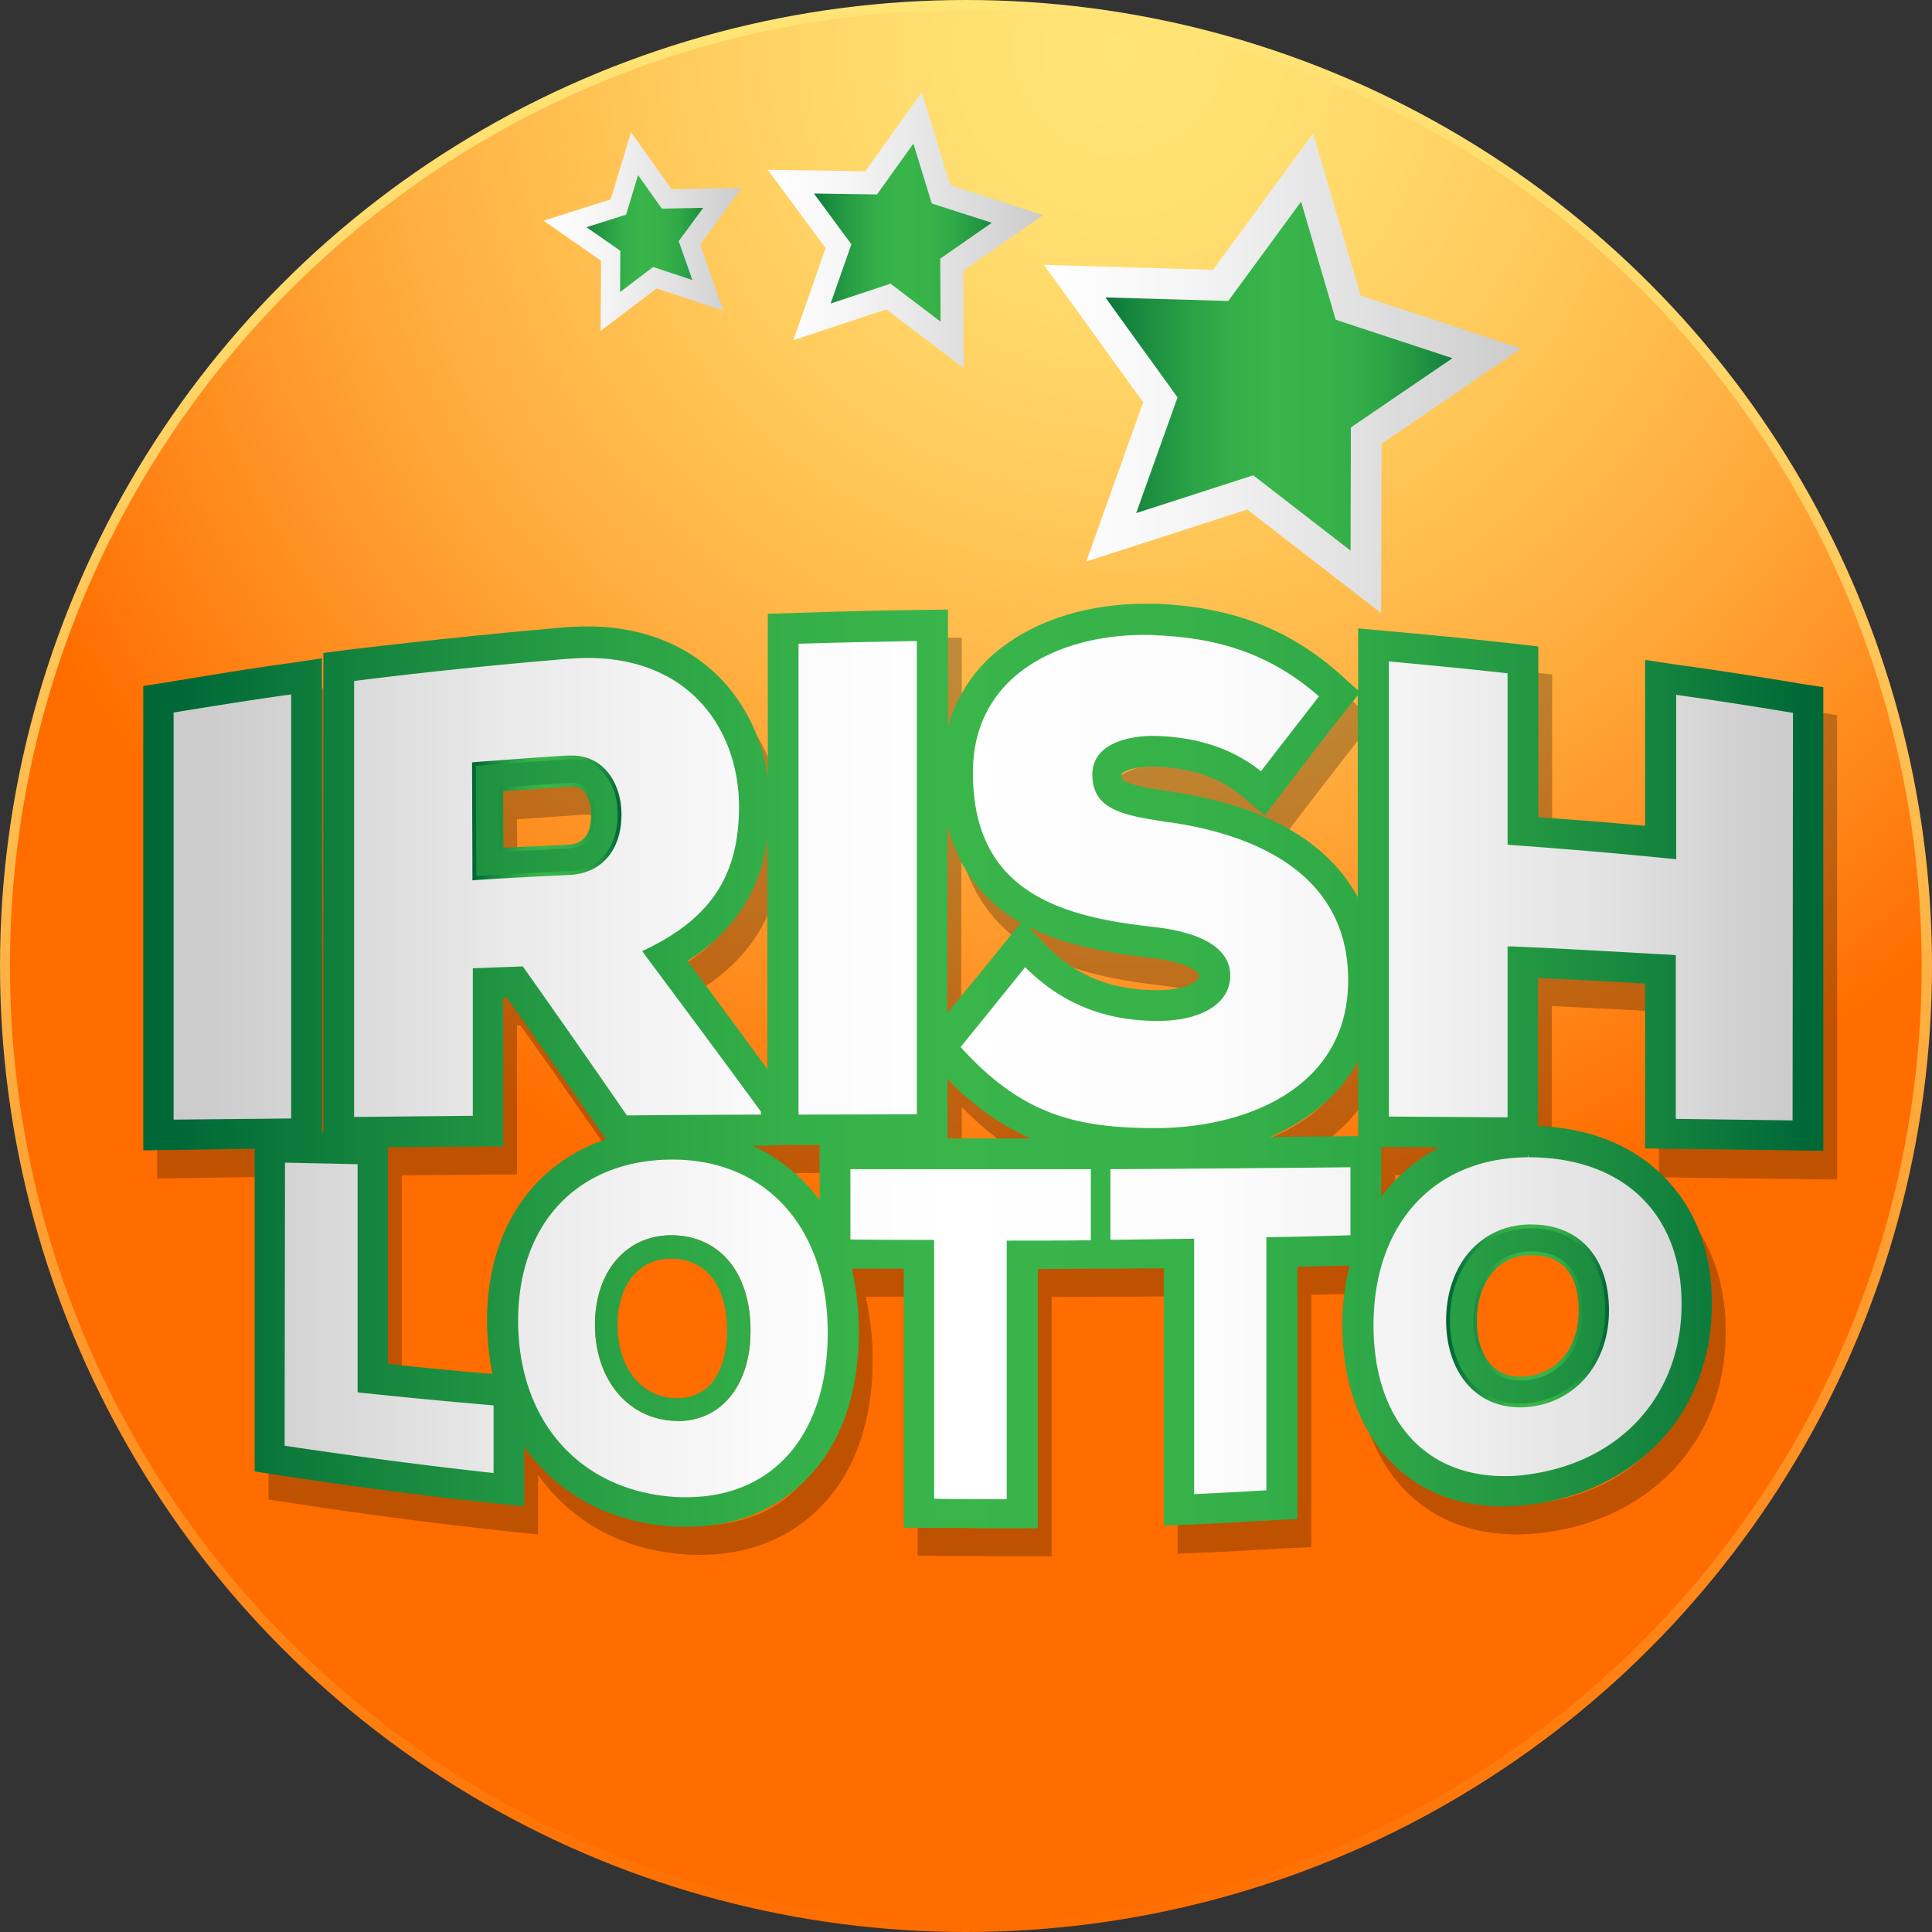
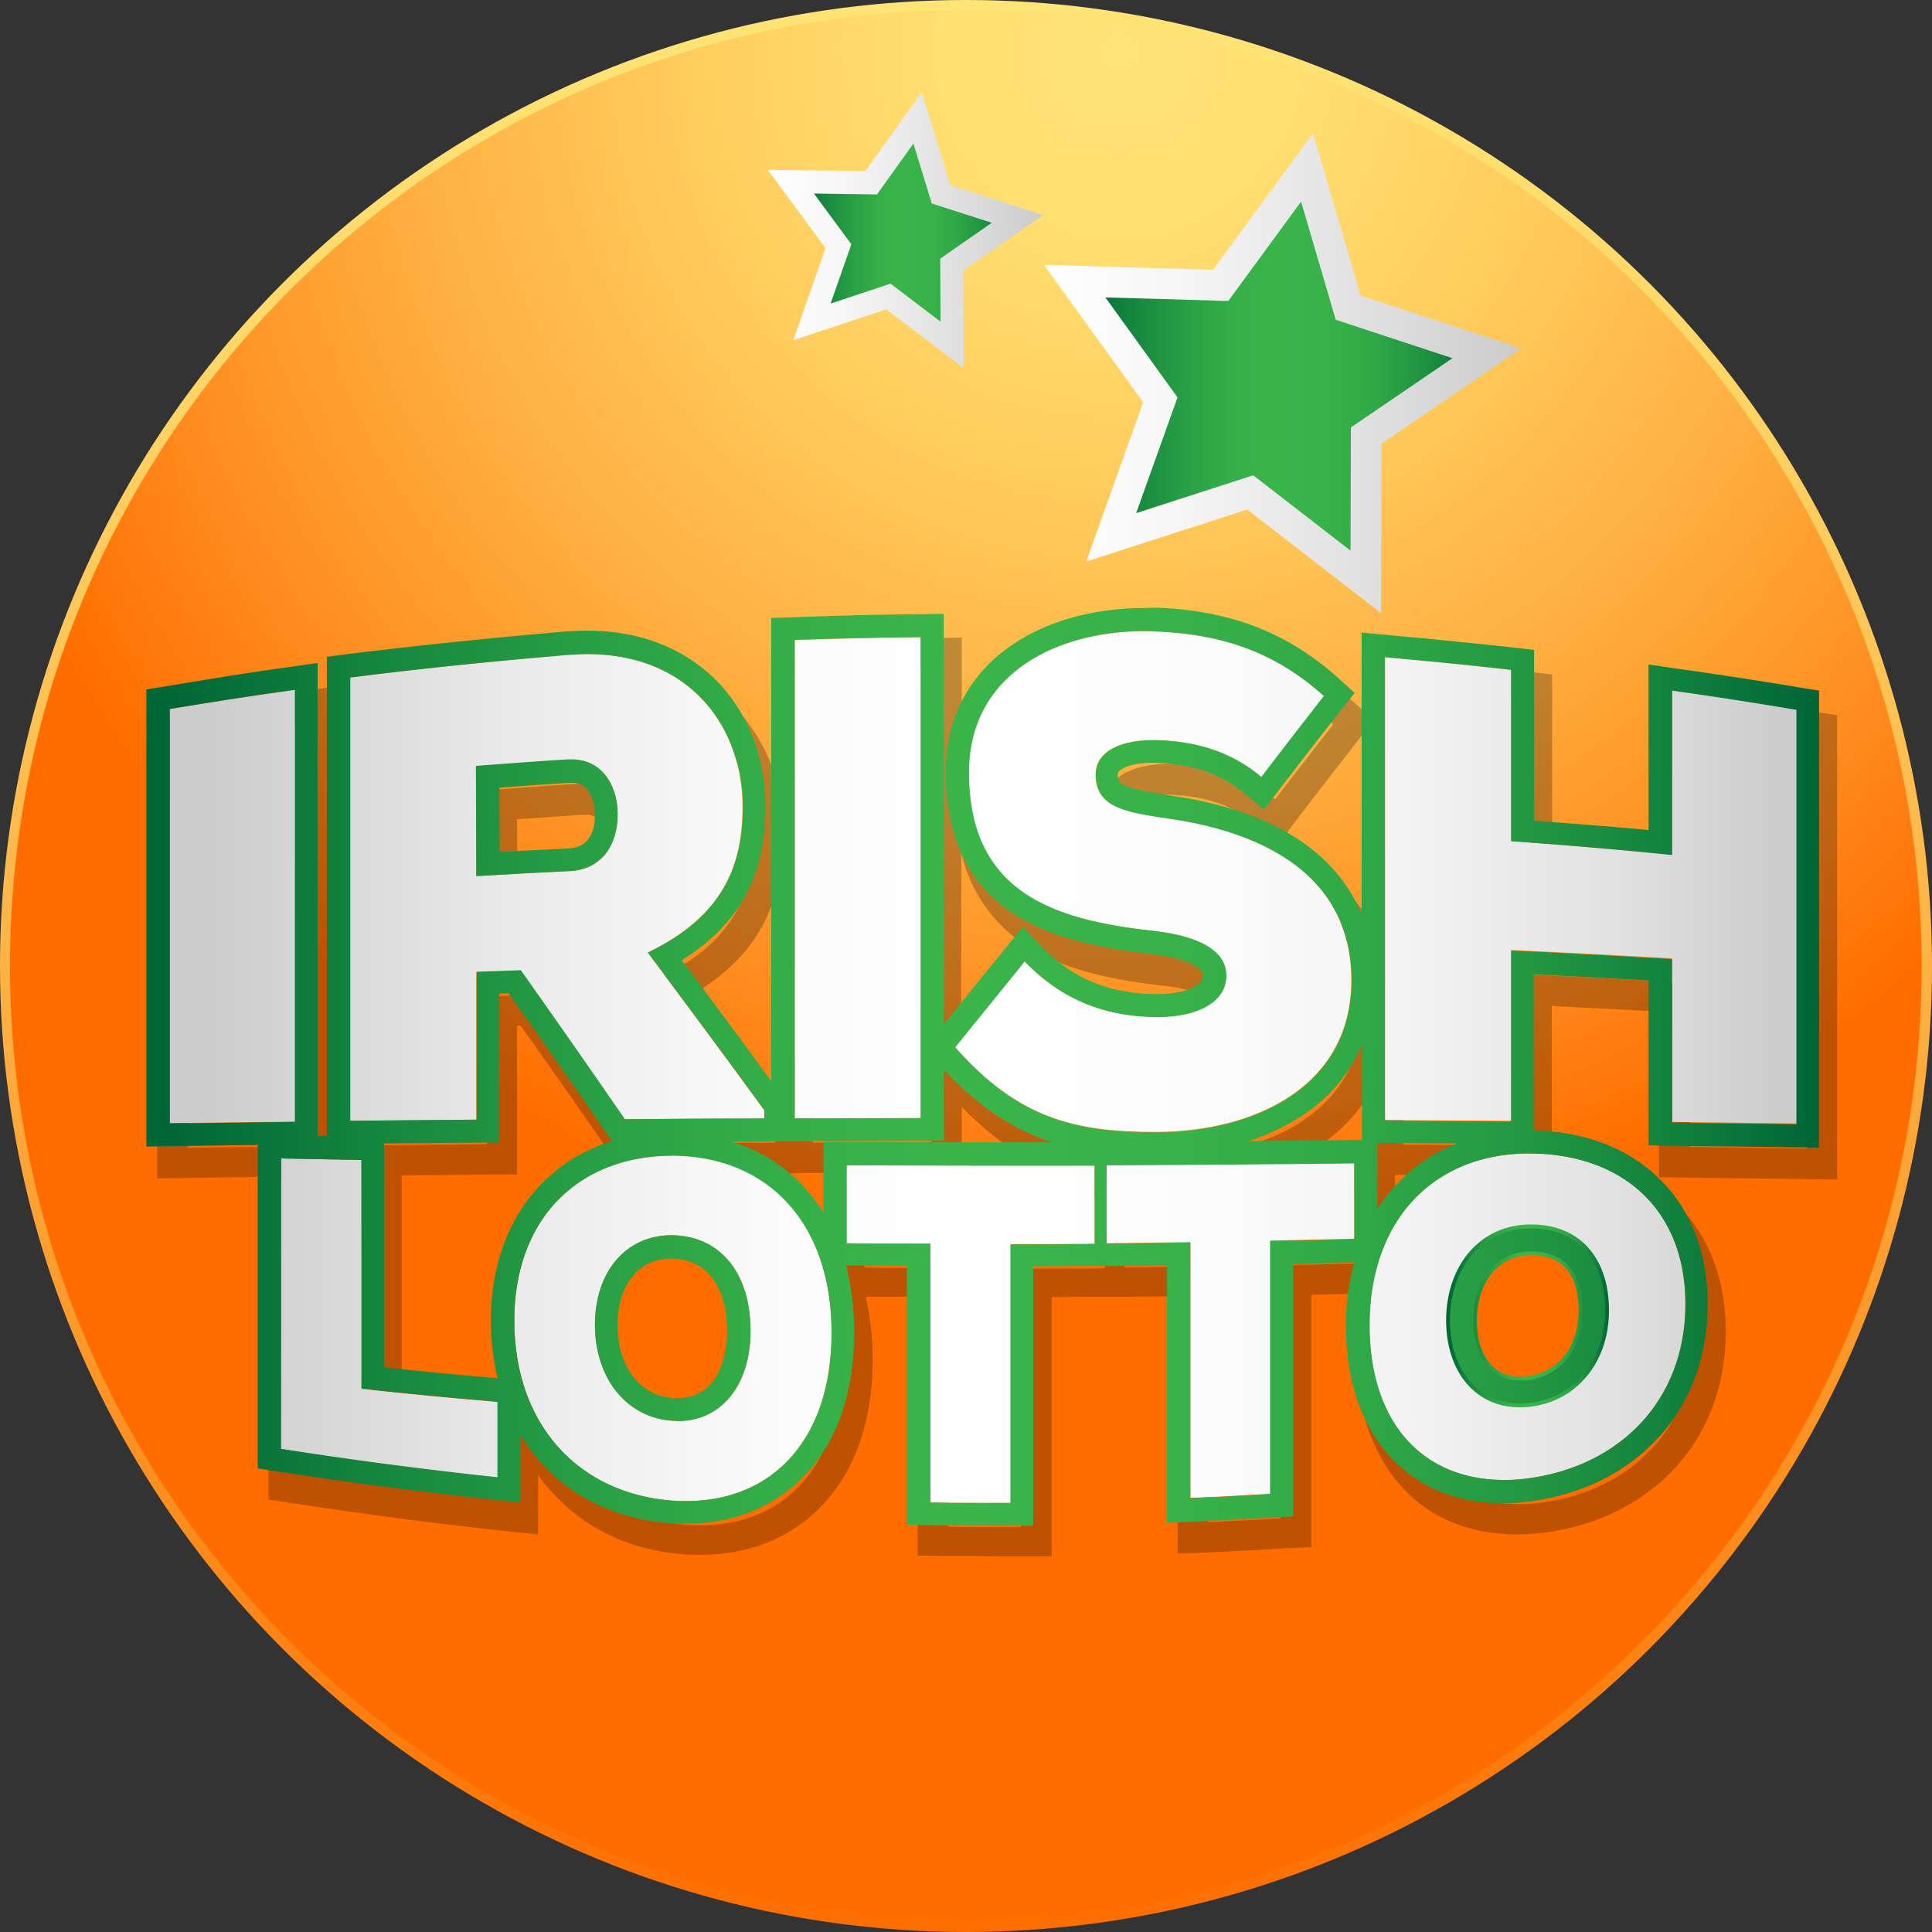
<svg xmlns="http://www.w3.org/2000/svg" xmlns:xlink="http://www.w3.org/1999/xlink" class="fl-ir-lotto-logo" version="1.1" preserveAspectRatio="none" viewBox="0 0 503 503">
  <rect x="0" y="0" width="503" height="503" fill="#333333" stroke="none" />
  <defs>
    <style>.a0f005bf-8c60-4bb2-9403-c07b14ea654d{fill:url(#ff60bc13-c8ac-4e64-b72c-0b106129652a);}.b6341285-ccea-4c61-813e-d6c0d9bbc546{fill:url(#b62fc274-2c97-4521-8388-3bdfa8a85f3c);}.a3a36598-7dde-4a74-9830-5238320198d0,.ad91281f-6c4a-4be5-a689-30b8e5440920,.fe24d72d-8eac-4dd0-b10b-a6b55a45cefa{stroke-miterlimit:10;}.a3a36598-7dde-4a74-9830-5238320198d0{stroke-width:8px;fill:url(#a0c180ab-63a6-44cf-b380-0ee5d9a6c529);stroke:url(#b24c5be0-10de-4a54-a7a1-6531f8618c27);}.ad91281f-6c4a-4be5-a689-30b8e5440920{stroke-width:6px;fill:url(#a8b52e62-b2df-434c-8d2f-4bf12feb8092);stroke:url(#bb71ff86-b4af-4bd9-8913-754aea32120d);}.fe24d72d-8eac-4dd0-b10b-a6b55a45cefa{stroke-width:5px;fill:url(#aeaf200a-1aed-4420-b55e-1b14ab4e1407);stroke:url(#a5cfb76e-d28f-4814-bbb9-cd72cd2588e7);}.a0b33592-99ee-4330-964e-19242733a961{opacity:0.25;}.b4f6f8db-baef-41ac-8f84-2100353454c8{fill:url(#a05f4610-863c-47a8-a4e2-43614ea90ddd);}.a427f1f0-b22d-4906-b1ab-1a1fc094e253{fill:url(#a23b24ce-8f43-4e40-826e-c4adc5359d54);}.fabfe042-bd7c-4948-8f4e-540c76e5a29c{fill:url(#ecb142ae-4854-40cb-9e98-2d782e89de7a);}.b2e2aca2-04c8-48aa-96a1-0ca21e49f4d0{fill:url(#b95c83c1-a3f1-465b-9575-6d76a74ad49f);}.be279dda-114f-486c-b8e0-fc39138789e1{fill:url(#ecd6a83b-cc85-443a-8c01-1478a80c0fca);}.b54ef2d2-7f6e-46d5-942c-4cfbe604c1ee{fill:url(#fc3cb949-b509-4f7c-84ac-bb112face9e6);}.a6351e5b-60c8-49bf-8571-4abf5e8f4eed{fill:url(#abf48182-879a-4623-a91f-b68e23f87f1d);}</style>
    <linearGradient id="ff60bc13-c8ac-4e64-b72c-0b106129652a" x1="683" y1="659.5" x2="683" y2="156.5" gradientTransform="translate(-431.5 -156.5)" gradientUnits="userSpaceOnUse">
      <stop offset="0" stop-color="#ff6d00" />
      <stop offset="0.11" stop-color="#ff7e10" />
      <stop offset="0.52" stop-color="#ffb547" />
      <stop offset="0.83" stop-color="#ffd869" />
      <stop offset="1" stop-color="#ffe576" />
    </linearGradient>
    <radialGradient id="b62fc274-2c97-4521-8388-3bdfa8a85f3c" cx="638.47" cy="113.07" r="395.54" gradientTransform="translate(211.94 55.28) scale(0.8)" gradientUnits="userSpaceOnUse">
      <stop offset="0" stop-color="#ffe576" />
      <stop offset="0.15" stop-color="#ffdf70" />
      <stop offset="0.35" stop-color="#ffcd5e" />
      <stop offset="0.59" stop-color="#ffb041" />
      <stop offset="0.85" stop-color="#ff871a" />
      <stop offset="1" stop-color="#ff6d00" />
    </radialGradient>
    <linearGradient id="a0c180ab-63a6-44cf-b380-0ee5d9a6c529" x1="711.3" y1="254.05" x2="818.6" y2="254.05" gradientTransform="translate(-431.5 -156.5)" gradientUnits="userSpaceOnUse">
      <stop offset="0.02" stop-color="#006837" />
      <stop offset="0.14" stop-color="#16863e" />
      <stop offset="0.27" stop-color="#29a045" />
      <stop offset="0.39" stop-color="#35b049" />
      <stop offset="0.48" stop-color="#39b54a" />
      <stop offset="0.62" stop-color="#37b249" />
      <stop offset="0.73" stop-color="#2fa847" />
      <stop offset="0.83" stop-color="#229642" />
      <stop offset="0.92" stop-color="#117f3d" />
      <stop offset="0.99" stop-color="#006837" />
    </linearGradient>
    <linearGradient id="b24c5be0-10de-4a54-a7a1-6531f8618c27" x1="703.31" y1="253.67" x2="827.55" y2="253.67" gradientTransform="translate(-431.5 -156.5)" gradientUnits="userSpaceOnUse">
      <stop offset="0" stop-color="#fff" />
      <stop offset="0.28" stop-color="#f6f6f6" />
      <stop offset="0.75" stop-color="#dcdcdc" />
      <stop offset="0.99" stop-color="#ccc" />
    </linearGradient>
    <linearGradient id="a8b52e62-b2df-434c-8d2f-4bf12feb8092" x1="637.4" y1="216.75" x2="696.46" y2="216.75" xlink:href="#a0c180ab-63a6-44cf-b380-0ee5d9a6c529" />
    <linearGradient id="bb71ff86-b4af-4bd9-8913-754aea32120d" x1="631.39" y1="216.44" x2="703.17" y2="216.44" xlink:href="#b24c5be0-10de-4a54-a7a1-6531f8618c27" />
    <linearGradient id="aeaf200a-1aed-4420-b55e-1b14ab4e1407" x1="578.6" y1="217.05" x2="619.6" y2="217.05" xlink:href="#a0c180ab-63a6-44cf-b380-0ee5d9a6c529" />
    <linearGradient id="a5cfb76e-d28f-4814-bbb9-cd72cd2588e7" x1="573.01" y1="216.78" x2="624.62" y2="216.78" xlink:href="#b24c5be0-10de-4a54-a7a1-6531f8618c27" />
    <linearGradient id="a05f4610-863c-47a8-a4e2-43614ea90ddd" x1="472.4" y1="441.35" x2="909.8" y2="441.35" gradientTransform="translate(0 -24)" gradientUnits="userSpaceOnUse">
      <stop offset="0.02" />
      <stop offset="0.99" />
    </linearGradient>
    <linearGradient id="a23b24ce-8f43-4e40-826e-c4adc5359d54" x1="558.05" y1="376.75" x2="596.95" y2="376.75" xlink:href="#a05f4610-863c-47a8-a4e2-43614ea90ddd" />
    <linearGradient id="ecb142ae-4854-40cb-9e98-2d782e89de7a" x1="475.7" y1="434.32" x2="899.3" y2="434.32" gradientTransform="translate(0 -24)" gradientUnits="userSpaceOnUse">
      <stop offset="0.02" stop-color="#ccc" />
      <stop offset="0.05" stop-color="#d0d0d0" />
      <stop offset="0.21" stop-color="#eaeaea" />
      <stop offset="0.36" stop-color="#fafafa" />
      <stop offset="0.48" stop-color="#fff" />
      <stop offset="0.64" stop-color="#fcfcfc" />
      <stop offset="0.77" stop-color="#f2f2f2" />
      <stop offset="0.89" stop-color="#e1e1e1" />
      <stop offset="0.99" stop-color="#ccc" />
    </linearGradient>
    <linearGradient id="b95c83c1-a3f1-465b-9575-6d76a74ad49f" x1="468.8" y1="434.05" x2="906.2" y2="434.05" gradientTransform="translate(0 -24)" xlink:href="#a0c180ab-63a6-44cf-b380-0ee5d9a6c529" />
    <linearGradient id="ecd6a83b-cc85-443a-8c01-1478a80c0fca" x1="554.4" y1="369.45" x2="593.3" y2="369.45" gradientTransform="translate(0 -24)" xlink:href="#a0c180ab-63a6-44cf-b380-0ee5d9a6c529" />
    <linearGradient id="fc3cb949-b509-4f7c-84ac-bb112face9e6" x1="808" y1="499.1" x2="850.4" y2="499.1" gradientTransform="translate(0 -24)" xlink:href="#a0c180ab-63a6-44cf-b380-0ee5d9a6c529" />
    <linearGradient id="abf48182-879a-4623-a91f-b68e23f87f1d" x1="469.6" y1="434.2" x2="905.1" y2="434.2" gradientTransform="translate(0 -24)" xlink:href="#a0c180ab-63a6-44cf-b380-0ee5d9a6c529" />
  </defs>
  <title>irishlotto_drawlogo</title>
  <g id="bc985da0-16b9-457e-a023-0a6f34fc2b41" data-name="Layer 1">
    <circle class="a0f005bf-8c60-4bb2-9403-c07b14ea654d" cx="251.5" cy="251.5" r="251.5" />
    <path class="b6341285-ccea-4c61-813e-d6c0d9bbc546" d="M931.8,384c0,137.4-111.4,248.8-248.8,248.8S434.1,521.4,434.1,384,545.5,135.1,683,135.1,931.8,246.6,931.8,384Z" transform="translate(-431.5 -132.5)" />
    <polygon class="a3a36598-7dde-4a74-9830-5238320198d0" points="340.3 43.6 351 80.1 387.1 92 355.7 113.4 355.6 151.5 325.5 128.2 289.3 139.9 302.1 104.1 279.8 73.2 317.8 74.3 340.3 43.6" />
    <polygon class="ad91281f-6c4a-4be5-a689-30b8e5440920" points="238.9 30.7 245 50.6 264.9 57 247.8 68.9 247.9 89.8 231.3 77.2 211.4 83.8 218.3 64.1 205.9 47.3 226.8 47.6 238.9 30.7" />
-     <polygon class="fe24d72d-8eac-4dd0-b10b-a6b55a45cefa" points="165.2 40 173.6 51.8 188.1 51.5 179.5 63.2 184.3 76.9 170.5 72.3 158.9 81.1 159 66.6 147.1 58.3 161 53.9 165.2 40" />
    <g class="a0b33592-99ee-4330-964e-19242733a961">
      <path class="b4f6f8db-baef-41ac-8f84-2100353454c8" d="M903.9,317.8c-11.3-1.9-22.3-3.6-32.6-5l-7.9-1.2v43.2c-8.9-.8-18.3-1.6-27.8-2.2V308.1l-6.2-.7c-10.6-1.2-21.7-2.3-33.1-3.3l-7.6-.7v16.2l-4.3-3.9c-13.5-12.1-28.3-17.8-48-18.7h-3.2c-13.8,0-26.5,3.7-35.8,10.3a38.71,38.71,0,0,0-15.5,21.9V298.5l-7.1.1c-9.9.1-20.7.4-33,.8l-6.8.2v42.8a46,46,0,0,0-11.6-25.2c-8.7-9.4-21-14.3-35.3-14.3-1.8,0-3.6.1-5.6.2-18.6,1.6-37.8,3.6-57,5.9l-6.2.8V434.4h-.4V311.2l-8,1.2c-11.1,1.5-22.3,3.4-32.7,5.1l-5.8.9V439.3l7.1-.1,21.9-.3v84l5.9.9c18.8,2.9,37.9,5.4,56.6,7.4l7.7.8V516.5a39.24,39.24,0,0,0,3.7,4.6c8.6,9.5,20.5,15.1,34.5,16.1,1.3.1,2.8.1,4.1.1,13.2,0,24.4-4.8,32.5-13.8s12.3-21.7,12.3-37a75.6,75.6,0,0,0-1.8-16.4h13.5v67.4l6.9.1h6.9c2.3,0,4.7.1,7,.1h14.1V470.2l12-.1h8.9l11.9-.1v67l7.3-.3c7-.3,14.1-.7,21-1.1l6.5-.3V469.6l13.6-.3a60.17,60.17,0,0,0-1.9,15.4c0,14.1,4,26,11.5,34.5s18,12.8,30.5,12.8a63.79,63.79,0,0,0,7.1-.5c13.6-1.8,25.3-7.6,33.8-16.7,8.7-9.4,13.3-21.7,13.3-35.7s-4.7-25.7-13.6-34c-8-7.5-18.9-11.7-31.7-12.1V394.4c9.2.5,18.7.9,27.9,1.5V439l6.9.1,32.4.4,7.1.1V318.7ZM794.7,438.4h1l14.2.1a44,44,0,0,0-15.2,12.9Zm-9.6-113.2,3.5-4.4v52.6c-7.8-14.5-24.3-23.9-48.1-27.4-13.4-2-13.4-2.9-13.4-4.6.2-.6,2.8-2,7.8-2h.8c9.6.3,17,2.8,23.1,8l5.6,4.7,4.4-5.8C774.9,338.3,780.3,331.4,785.1,325.2Zm-87.5-7.6c7.9-8,20.9-12.5,35.6-12.5,1,0,2,0,3,.1,17.5.7,30.6,5.6,42.4,15.9-5.5,7.1-10.5,13.5-15.1,19.5-7.3-5.8-16.1-8.8-27.1-9.2h-1c-7.6,0-15.8,2.6-15.8,10,0,9.5,8.4,10.7,20,12.5h.3c21.1,3.1,46.3,12.8,46.3,41.1s-27,38.5-50.1,38.5c-20.6,0-34.8-3.4-50.8-21.1,2.8-3.5,5.7-7,8.5-10.5s5.6-6.9,8.3-10.3c9.3,9.3,20.4,13.9,34.1,14h.4c11.5,0,18.9-4.6,18.9-11.8,0-4.8-3.5-10.9-20.3-12.7-24.3-2.7-46.7-9.3-46.7-40.1C688.4,331.6,691.5,323.8,697.6,317.6Zm6,118.6H681.9V420.7C688.9,427.9,695.9,432.9,703.6,436.2Zm-.9-55.2c9.9,5.1,21.8,7,31.4,8.1,10,1.1,13.2,3.7,13.2,4.7,0,1.8-4.2,3.8-10.9,3.8H736c-12-.1-21.3-4-29.2-12.3Zm-20.9-26.5a38.59,38.59,0,0,0,15.7,23.4,31.3,31.3,0,0,0,3.4,2.1l-4.6,5.7c-4.1,5.1-8.2,10.1-11.9,14.6l-2.7,3.3.1-49.1Zm-38.7-47.1c9.2-.3,19.3-.5,30.8-.7V429.9l-30.8.1Zm-2.9,130.5h8.4v14.4a32.13,32.13,0,0,0-3.4-4.1,44,44,0,0,0-14.1-10.1h3Zm-5.3-80v60.3c-7.2-9.9-14-19.1-20.8-28.2,6.8-4.4,11.9-9.5,15.4-15.6A42.83,42.83,0,0,0,634.9,357.9ZM527.4,317.1c17.3-2.2,35.6-4.1,55.9-5.8,1.7-.1,3.3-.2,4.9-.2,27.2,0,39.4,19.4,39.4,38.7,0,17.8-7.2,28.9-24.1,37.1l-1.1.5.7,1c9.6,12.9,19.9,26.7,30.2,40.8v.8c-11.8,0-24,.1-34.9.2-9.4-13.7-18.2-26.2-26.8-38.4l-.3-.4-13,.5v38.5l-30.9.3V317.1Zm-47,114.2v-106c11.1-1.8,21.1-3.4,30.6-4.7V431Zm83.3,92c-17.4-1.9-35.7-4.3-54.4-7.1l.1-73.7,18.9.4v59.4l.9.1c10.4,1.1,21.7,2.2,34.5,3.3v17.6Zm-1.8-39.7a73.63,73.63,0,0,0,1.4,13.9c-8.8-.7-17.6-1.6-27.2-2.6V438.5l23-.2h7V399.5h.9c7.2,10,15.1,21.4,24.9,35.5l1,1.4C573.5,443,561.9,460.5,561.9,483.6Zm52,46c-1.2,0-2.3,0-3.4-.1-24.5-1.8-40.4-19.8-40.4-45.9,0-25.5,15.8-41.9,40.2-41.9s40.4,17.8,40.4,45.1C650.7,513.2,636.5,529.6,613.9,529.6Zm105.3-66.9c-7,.1-14,.1-20.9.1h-1v67.3h-6.1c-4.2,0-8.5,0-12.8-.1V462.6h-1c-7.1,0-13.9,0-20.8-.1V444.2h62.6Zm67.5-1.3c-6.9.2-13.9.4-20.9.5h-1v65.9c-6.4.4-12.6.7-18.8,1V462.2l-21.8.3V444.1c20.8-.1,42-.3,62.5-.5Zm2-25.8h-1.1l-21.8.2a54.64,54.64,0,0,0,9.2-5,43,43,0,0,0,13.7-14.7v19.5Zm84.2,43.7c0,23.7-15.8,41.2-40.1,44.4a37.44,37.44,0,0,1-6.1.4c-21,0-34-15.1-34-39.3,0-26.4,15.8-43.6,40.3-43.7v-1l.1,1C857.7,441.1,872.9,455.7,872.9,479.3Zm29-47.8-30.4-.4V388.5l-.9-.1c-12.9-.7-27.5-1.6-41.9-2.2h-1v44.5l-30.9-.2V312c9.6.9,20.3,1.9,30.9,3.1v44.6l.9.1c14,1,28.1,2.2,41.9,3.6l1.1.1V320.7c9.1,1.3,19.1,2.8,30.4,4.7l-.1,106.1Z" transform="translate(-431.5 -132.5)" />
      <path class="a427f1f0-b22d-4906-b1ab-1a1fc094e253" d="M583.4,367.6c8.4-.4,13.6-6.4,13.6-15.8,0-7.4-4.1-15.3-13-15.3h-1.1c-7.9.5-15.8,1.1-23.9,1.7l-.9.1.1,30.7,1.1-.1C567,368.4,574.8,368,583.4,367.6Zm0-23h.9a4,4,0,0,1,3.1,1.5,10.56,10.56,0,0,1,1.6,5.8c0,5-1.9,7.6-5.9,7.8,0,0-11.8.6-16.9.8l-.1-14.7C571.9,345.4,577.8,345,583.4,344.6Z" transform="translate(-431.5 -132.5)" />
    </g>
    <path class="fabfe042-bd7c-4948-8f4e-540c76e5a29c" d="M508.3,424.5l-32.6.4V317.1c10.9-1.8,21.7-3.5,32.6-5Zm47.2-.5-32.9.3V308.9c18.9-2.4,37.8-4.3,56.8-5.9,29.9-2.5,45.4,17.4,45.4,39.5,0,15.3-5,28.5-24.7,38,10.1,13.5,20.3,27.2,30.4,41.1v2.1c-12.1,0-24.3.1-36.4.2-9-13.1-18.1-26.1-27.1-38.7l-11.5.4Zm0-63.4c8.1-.5,16.1-.9,24.2-1.3,8.7-.4,12.6-7.1,12.6-14.8s-4.2-14.8-12.9-14.2c-8,.5-16,1.1-23.9,1.7v28.6Zm115.7-62.2c-11,.1-21.9.4-32.8.8V423.7l32.8-.1Zm61.2,98.8c-9.9-.1-22.7-2.4-34.2-14.5-6,7.4-12.1,14.9-18.1,22.4,16.3,18.4,30.9,22.1,52.1,22.1,26.2,0,51.1-12,51.1-39.5,0-28.1-24.1-38.7-47.2-42.1-11.5-1.7-19.4-2.9-19.4-11.5,0-6.6,7.9-9.2,15.9-8.9,10.2.3,19.4,2.9,27.3,9.6,5.4-7.1,10.9-14.1,16.3-21.1-12.6-11.3-26.2-16.1-43.7-16.8-24.6-1-48.9,10.4-48.9,36.8,0,31.1,22,38.2,47.6,41.1,12.9,1.4,19.4,5.5,19.4,11.7,0,6.8-7.4,10.8-18.2,10.7Zm134.5-85V355c-13.9-1.3-27.9-2.5-41.9-3.5V306.9c-11-1.2-21.9-2.3-32.9-3.3V424.1l32.9.2V379.8c14,.7,28,1.4,41.9,2.2v42.6l32.4.4V317.2c-10.8-1.8-21.6-3.4-32.4-5ZM525.6,434.5l-20.9-.4v75.7q28.05,4.35,56.4,7.4V497.5c-11.8-1-23.6-2.1-35.4-3.4l-.1-59.6Zm122.4,45c0,29.2-17,45.4-41.3,43.7s-41.3-19.5-41.3-46.9c0-26.8,17-43,41.3-43S648,450.4,648,479.5Zm-21.1-.5c0-15-7.8-24.6-20.2-24.9-12.1-.2-20.3,9.4-20.3,23.3s8.3,24.3,20.3,25c12.3.7,20.2-9,20.2-23.4Zm25-43.2v20.4c7.3.1,14.5.1,21.8.1v67.4c7,.1,13.9.1,20.9.1V456.4c7.3,0,14.6,0,21.9-.1V435.9c-21.5,0-43.1,0-64.6-.1Zm67.7,20.4,21.8-.3v66.6c7-.3,13.9-.7,20.8-1.1V455.5c7.3-.2,14.6-.3,21.9-.5V435.3q-32.25.3-64.5.5ZM870.3,472c0,25-16.9,42.2-41,45.4S788,505.8,788,477.5c0-27.7,17-44.6,41.3-44.7S870.3,447,870.3,472Zm-20.9,1.7c0-13.5-7.8-21.8-20.1-21.3-12,.4-20.3,10.3-20.3,24.1s8.3,22.6,20.3,21.4c12.2-1.3,20.1-11.4,20.1-24.2Z" transform="translate(-431.5 -132.5)" />
-     <path class="b2e2aca2-04c8-48aa-96a1-0ca21e49f4d0" d="M900.3,310.5c-11.3-1.9-22.3-3.6-32.6-5l-7.9-1.2v43.2c-8.9-.8-18.3-1.6-27.8-2.2V300.8l-6.2-.7c-10.6-1.2-21.7-2.3-33.1-3.3l-7.6-.7v16.2l-4.3-3.9c-13.5-12.1-28.3-17.8-48-18.7h-3.2c-13.8,0-26.5,3.7-35.8,10.3a38.71,38.71,0,0,0-15.5,21.9V291.2l-7.1.1c-9.9.1-20.7.4-33,.8l-6.8.2v42.8a46,46,0,0,0-11.6-25.2c-8.7-9.4-21-14.3-35.3-14.3-1.8,0-3.6.1-5.6.2-18.6,1.6-37.8,3.6-57,5.9l-6.2.8V427.1h-.4V303.9l-8,1.2c-11.1,1.5-22.3,3.4-32.7,5.1l-5.8.9V432l7.1-.1,21.9-.3v84l5.9.9c18.8,2.9,37.9,5.4,56.6,7.4l7.7.8V509.2a39.24,39.24,0,0,0,3.7,4.6c8.6,9.5,20.5,15.1,34.5,16.1,1.3.1,2.8.1,4.1.1,13.2,0,24.4-4.8,32.5-13.8s12.3-21.7,12.3-37a75.6,75.6,0,0,0-1.8-16.4h13.5v67.4l6.9.1h6.9c2.3,0,4.7.1,7,.1h14.1V462.9l12-.1h8.9l11.9-.1v67l7.3-.3c7-.3,14.1-.7,21-1.1l6.5-.3V462.3l13.6-.3a60.17,60.17,0,0,0-1.9,15.4c0,14.1,4,26,11.5,34.5s18,12.8,30.5,12.8a63.79,63.79,0,0,0,7.1-.5c13.6-1.8,25.3-7.6,33.8-16.7,8.7-9.4,13.3-21.7,13.3-35.7s-4.7-25.7-13.6-34c-8-7.5-18.9-11.7-31.7-12.1V387.1c9.2.5,18.7.9,27.9,1.5v42.9l6.9.1,32.4.4,7.1.1V311.4ZM791.1,431.1h1l14.2.1a44,44,0,0,0-15.2,12.9Zm-9.6-113.2,3.5-4.4v52.6c-7.8-14.5-24.3-23.9-48.1-27.4-13.4-2-13.4-2.9-13.4-4.6.2-.6,2.8-2,7.8-2h.8c9.6.3,17,2.8,23.1,8l5.6,4.7,4.4-5.8C771.3,331,776.6,324.1,781.5,317.9Zm-87.6-7.6c7.9-8,20.9-12.5,35.6-12.5,1,0,2,0,3,.1,17.5.7,30.6,5.6,42.4,15.9-5.5,7.1-10.5,13.5-15.1,19.5-7.3-5.8-16.1-8.8-27.1-9.2h-1c-7.6,0-15.8,2.6-15.8,10,0,9.5,8.4,10.7,20,12.5h.3c21.1,3.1,46.3,12.8,46.3,41.1s-27,38.5-50.1,38.5c-20.6,0-34.8-3.4-50.8-21.1,2.8-3.5,5.7-7,8.5-10.5s5.6-6.9,8.3-10.3c9.3,9.3,20.4,13.9,34.1,14h.4c11.5,0,18.9-4.6,18.9-11.8,0-4.8-3.5-10.9-20.3-12.7-24.3-2.7-46.7-9.3-46.7-40.1C684.8,324.3,687.8,316.5,693.9,310.3Zm6,118.6H678.2V413.4A67.79,67.79,0,0,0,699.9,428.9Zm-.8-55.2c9.9,5.1,21.8,7,31.4,8.1,10,1.1,13.2,3.7,13.2,4.7,0,1.8-4.2,3.8-10.9,3.8h-.4c-12-.1-21.3-4-29.2-12.3Zm-20.9-26.5a38.59,38.59,0,0,0,15.7,23.4,31.3,31.3,0,0,0,3.4,2.1l-4.6,5.7c-4.1,5.1-8.2,10.1-11.9,14.6l-2.7,3.3.1-49.1Zm-38.8-47.1c9.2-.3,19.3-.5,30.8-.7V422.6l-30.8.1Zm-2.9,130.5h8.4V445a32.13,32.13,0,0,0-3.4-4.1,44,44,0,0,0-14.1-10.1h3Zm-5.2-80v60.3c-7.2-9.9-14-19.1-20.8-28.2,6.8-4.4,11.9-9.5,15.4-15.6A42.83,42.83,0,0,0,631.3,350.6ZM523.7,309.8c17.3-2.2,35.6-4.1,55.9-5.8,1.7-.1,3.3-.2,4.9-.2,27.2,0,39.4,19.4,39.4,38.7,0,17.8-7.2,28.9-24.1,37.1l-1.1.5.7,1c9.6,12.9,19.9,26.7,30.2,40.8v.8c-11.8,0-24,.1-34.9.2-9.4-13.7-18.2-26.2-26.8-38.4l-.3-.4-13,.5V423l-30.9.3V309.8ZM476.7,424V318c11.1-1.8,21.1-3.4,30.6-4.7V423.7ZM560,516c-17.4-1.9-35.7-4.3-54.4-7.1l.1-73.7,18.9.4V495l.9.1c10.4,1.1,21.7,2.2,34.5,3.3V516Zm-1.7-39.7a73.63,73.63,0,0,0,1.4,13.9c-8.8-.7-17.6-1.6-27.2-2.6V431.2l23-.2h7V392.2h.9c7.2,10,15.1,21.4,24.9,35.5l1,1.4C569.8,435.7,558.3,453.2,558.3,476.3Zm51.9,46c-1.2,0-2.3,0-3.4-.1-24.5-1.8-40.4-19.8-40.4-45.9,0-25.5,15.8-41.9,40.2-41.9S647,452.2,647,479.5C647,505.9,632.9,522.3,610.2,522.3Zm105.3-66.9c-7,.1-14,.1-20.9.1h-1v67.3h-6.1c-4.2,0-8.5,0-12.8-.1V455.3h-1c-7.1,0-13.9,0-20.8-.1V436.9h62.6Zm67.6-1.3c-6.9.2-13.9.4-20.9.5h-1v65.9c-6.4.4-12.6.7-18.8,1V455l-21.8.3V436.9c20.8-.1,42-.3,62.5-.5Zm2-25.8H784l-21.8.2a54.64,54.64,0,0,0,9.2-5,43,43,0,0,0,13.7-14.7v19.5ZM869.3,472c0,23.7-15.8,41.2-40.1,44.4a37.44,37.44,0,0,1-6.1.4c-21,0-34-15.1-34-39.3,0-26.4,15.8-43.6,40.3-43.7v-1l.1,1C854,433.8,869.3,448.4,869.3,472Zm28.9-47.8-30.4-.4V381.2l-.9-.1c-12.9-.7-27.5-1.6-41.9-2.2h-1v44.5l-30.9-.2V304.7c9.6.9,20.3,1.9,30.9,3.1v44.6l.9.1c14,1,28.1,2.2,41.9,3.6l1.1.1V313.4c9.1,1.3,19.1,2.8,30.4,4.7l-.1,106.1Z" transform="translate(-431.5 -132.5)" />
-     <path class="be279dda-114f-486c-b8e0-fc39138789e1" d="M579.7,360.3c8.4-.4,13.6-6.4,13.6-15.8,0-7.4-4.1-15.3-13-15.3h-1.1c-7.9.5-15.8,1.1-23.9,1.7l-.9.1.1,30.7,1.1-.1C563.4,361.1,571.1,360.7,579.7,360.3Zm.1-23h.9a4,4,0,0,1,3.1,1.5,10.56,10.56,0,0,1,1.6,5.8c0,5-1.9,7.6-5.9,7.8,0,0-11.8.6-16.9.8l-.1-14.7Z" transform="translate(-431.5 -132.5)" />
    <path class="b54ef2d2-7f6e-46d5-942c-4cfbe604c1ee" d="M808,476.4c.1,13.5,7.8,22.5,19.2,22.5a16.2,16.2,0,0,0,2.2-.1c12.4-1.2,21-11.5,21-25.1,0-13.8-7.7-22.4-20.2-22.4h-.9C816.7,451.7,808,462,808,476.4Zm22.3-17.1c5.6,0,12.2,2.5,12.2,14.4,0,9.6-5.4,16.3-13.8,17.2h-1.9a9.78,9.78,0,0,1-7.4-3.4c-2.2-2.6-3.4-6.6-3.4-11.1,0-9.9,5.4-16.8,13.5-17.1Z" transform="translate(-431.5 -132.5)" />
    <path class="a6351e5b-60c8-49bf-8571-4abf5e8f4eed" d="M729.5,296.8c1,0,2,0,3,.1,17.5.7,31.1,5.5,43.7,16.8-5.4,6.9-10.9,14-16.3,21.1-7.9-6.7-17.1-9.3-27.3-9.6h-1c-7.6,0-14.8,2.6-14.8,9,0,8.7,7.9,9.8,19.4,11.5,23.1,3.4,47.2,14,47.2,42.1,0,27.5-24.9,39.5-51.1,39.5-21.2,0-35.8-3.7-52.1-22.1,6-7.5,12.1-14.9,18.1-22.4,11.5,12,24.3,14.4,34.2,14.5h.4c10.6,0,17.9-4,17.9-10.8,0-6.2-6.5-10.3-19.4-11.7-25.6-2.8-47.6-10-47.6-41.1-.1-25.3,22.2-36.9,45.7-36.9m-58.3,1.6V423.6l-32.8.1V299.1c10.9-.4,21.9-.6,32.8-.7m-86.7,4.4c26.6,0,40.4,18.9,40.4,39.7,0,15.3-5,28.5-24.7,38,10.1,13.5,20.3,27.2,30.4,41.1v2.1c-12.1,0-24.3.1-36.4.2q-13.65-19.8-27.1-38.8l-11.5.4V424l-32.9.3V308.9c18.9-2.4,37.8-4.3,56.8-5.9,1.6-.1,3.3-.2,5-.2m-29,57.8c8.1-.5,16.1-.9,24.2-1.3,8.7-.4,12.6-7.1,12.6-14.8,0-7.3-3.9-14.3-12-14.3h-1c-8,.5-16,1.1-23.9,1.7l.1,28.7m236.5-57c11,1,21.9,2,32.9,3.3v44.6c14,1,28,2.2,41.9,3.6V312.3c10.8,1.5,21.6,3.2,32.4,5V425.2l-32.4-.4V382.2c-13.9-.8-27.9-1.6-41.9-2.2v44.5l-32.9-.2V303.6m-283.7,8.5V424.6l-32.6.4V317.1c10.8-1.8,21.7-3.5,32.6-5M829.5,432.8c24,0,40.8,14.3,40.8,39.2s-16.9,42.2-41,45.4a44,44,0,0,1-6.2.4c-20.9,0-35-14.5-35-40.3,0-27.7,17-44.6,41.3-44.7h.1m-2.3,65.1a14.77,14.77,0,0,0,2.1-.1c12.2-1.2,20.1-11.3,20.1-24.1,0-13.2-7.4-21.4-19.2-21.4h-.9c-12,.4-20.3,10.3-20.3,24.1.1,12.9,7.5,21.5,18.2,21.5M606.6,433.4h0c24.3.1,41.4,17,41.4,46.1,0,27.8-15.4,43.8-37.8,43.8-1.2,0-2.3,0-3.5-.1-24.3-1.8-41.3-19.5-41.3-46.9,0-26.7,16.9-42.9,41.2-42.9m1.3,69.1c11.6,0,19-9.6,19-23.5,0-15-7.8-24.6-20.2-24.9h-.4c-11.8,0-19.9,9.5-19.9,23.3,0,14,8.3,24.3,20.3,25a4.87,4.87,0,0,1,1.2.1M504.7,434.1l20.9.4V494c11.8,1.3,23.6,2.4,35.4,3.4v19.7q-28.2-3-56.4-7.4l.1-75.6m279.4,1.3v19.7c-7.3.2-14.6.4-21.9.5v65.9c-6.9.4-13.9.8-20.8,1.1V456l-21.8.3V435.9q32.25-.15,64.5-.5m-132.2.5c11.9,0,23.7.1,35.6.1h29v20.4c-7.3.1-14.6.1-21.9.1v67.3h-7.1c-4.6,0-9.2,0-13.8-.1V456.3c-7.3,0-14.5,0-21.8-.1V435.9m77.6-145.1c-13.6,0-26.1,3.6-35.2,10.1-10.9,7.7-16.6,19.1-16.6,32.8,0,16.2,5.7,28.4,16.8,36.1,10.6,7.3,24.9,9.7,36.1,11,9.7,1.1,14.1,3.6,14.1,5.7,0,2.8-5,4.8-11.9,4.8h-.4c-12.3-.1-21.8-4.1-29.9-12.6l-4.7-4.9-4.3,5.3c-5.9,7.2-11.6,14.3-16.3,20.1V292.3l-6.1.1c-11,.1-22,.4-33,.8l-5.8.2V414c-8.3-11.4-16-21.8-23.3-31.5,7.1-4.4,12.4-9.6,16-15.8,3.9-6.7,5.8-14.6,5.8-24.2,0-12.2-4.2-23.5-11.8-31.8-8.5-9.1-20.4-14-34.6-14-1.8,0-3.7.1-5.5.2-18.9,1.6-38.1,3.6-57,5.9l-5.3.7V428.2h-2.4V305.1l-6.9,1c-10.9,1.5-21.9,3.3-32.7,5.1l-5,.8V431l6.1-.1,22.9-.3v84.2l5.1.8c18.7,2.9,37.8,5.4,56.6,7.4l6.6.7V506a55.06,55.06,0,0,0,5.4,7.3c8.4,9.3,20.1,14.8,33.8,15.8,1.3.1,2.7.1,4,.1,12.9,0,23.9-4.7,31.8-13.5s12-21.4,12-36.3a72.68,72.68,0,0,0-2.1-17.4c5.2,0,10.6.1,15.8.1v67.4l5.9.1c4.6,0,9.3.1,13.9.1h13.1V462.2l13-.1h8.9l12.9-.1v67l6.3-.3c7-.3,14-.7,21-1.1l5.6-.3V461.6c5.3-.1,10.6-.2,15.9-.4a61.13,61.13,0,0,0-2.2,16.4c0,14,3.9,25.6,11.2,33.8s17.6,12.5,29.8,12.5a54.92,54.92,0,0,0,7-.5c13.5-1.8,24.9-7.5,33.2-16.4,8.5-9.2,13-21.3,13-35s-4.6-25.2-13.3-33.3c-8-7.5-19.1-11.6-32-11.9V386.2c10,.5,20,1,29.9,1.6v42.9l5.9.1,32.4.4,6.1.1v-119l-5-.8c-10.8-1.8-21.8-3.5-32.6-5l-6.8-1v43.1c-9.8-.9-19.8-1.7-29.8-2.4V301.7l-5.3-.6c-11-1.2-22.1-2.3-33.1-3.3l-6.5-.6v73.4c-6.6-16.4-23.5-27.1-49.2-30.9-13.6-2-14.3-3-14.3-5.6,0-1.4,3.6-3,8.8-3h.8c9.9.3,17.4,2.9,23.7,8.2l4.8,4,3.8-5c5.6-7.3,11.1-14.4,16.3-21l3.5-4.4-4.2-3.8c-13.3-11.9-27.9-17.6-47.4-18.4-.9.1-2.1,0-3.1.1Zm-168,46.8c6.1-.5,12.2-.9,18.3-1.3h.6a5,5,0,0,1,4.2,2,11.81,11.81,0,0,1,1.8,6.3c0,3.9-1.2,8.5-6.9,8.8l-17.9.9-.1-16.7Zm0,53.6,2.4-.1c8,11.2,16.3,23.1,25.2,36l1.7,2.5c-19.3,6-31.5,23.3-31.5,46.7a69,69,0,0,0,1.7,15c-9.8-.8-19.7-1.8-29.5-2.8V430.2l24-.2h6V391.2Zm195,38.4a56.13,56.13,0,0,0,14.4-6.9,40.87,40.87,0,0,0,15.2-18.2v24.8H784l-27.5.3Zm-120,0h1.9l32.8-.1h6V410.9c9.4,10.1,18.5,15.9,28.3,19h-18c-11.8,0-23.8,0-35.6-.1h-6v18.4a47.36,47.36,0,0,0-5.1-6.7A42.72,42.72,0,0,0,622,429.7h8.5l6-.1Zm153.6,17.7V430.1h2l18.7.1a43.34,43.34,0,0,0-20.7,17.1Zm37.1,44.6a10.63,10.63,0,0,1-8.5-3.8c-2.3-2.8-3.6-6.9-3.6-11.7,0-10.5,5.8-17.8,14.5-18.1h.7c4.9,0,13.2,2,13.2,15.4,0,10.1-5.8,17.3-14.7,18.2Zm-219.3,4.6H607c-8.8-.5-14.7-8.1-14.7-19,0-10.5,5.5-17.3,13.9-17.3h.3c9,.2,14.3,7.2,14.3,18.9,0,5.4-1.4,10.1-3.8,13.2a11.15,11.15,0,0,1-9.1,4.2Z" transform="translate(-431.5 -132.5)" />
  </g>
</svg>